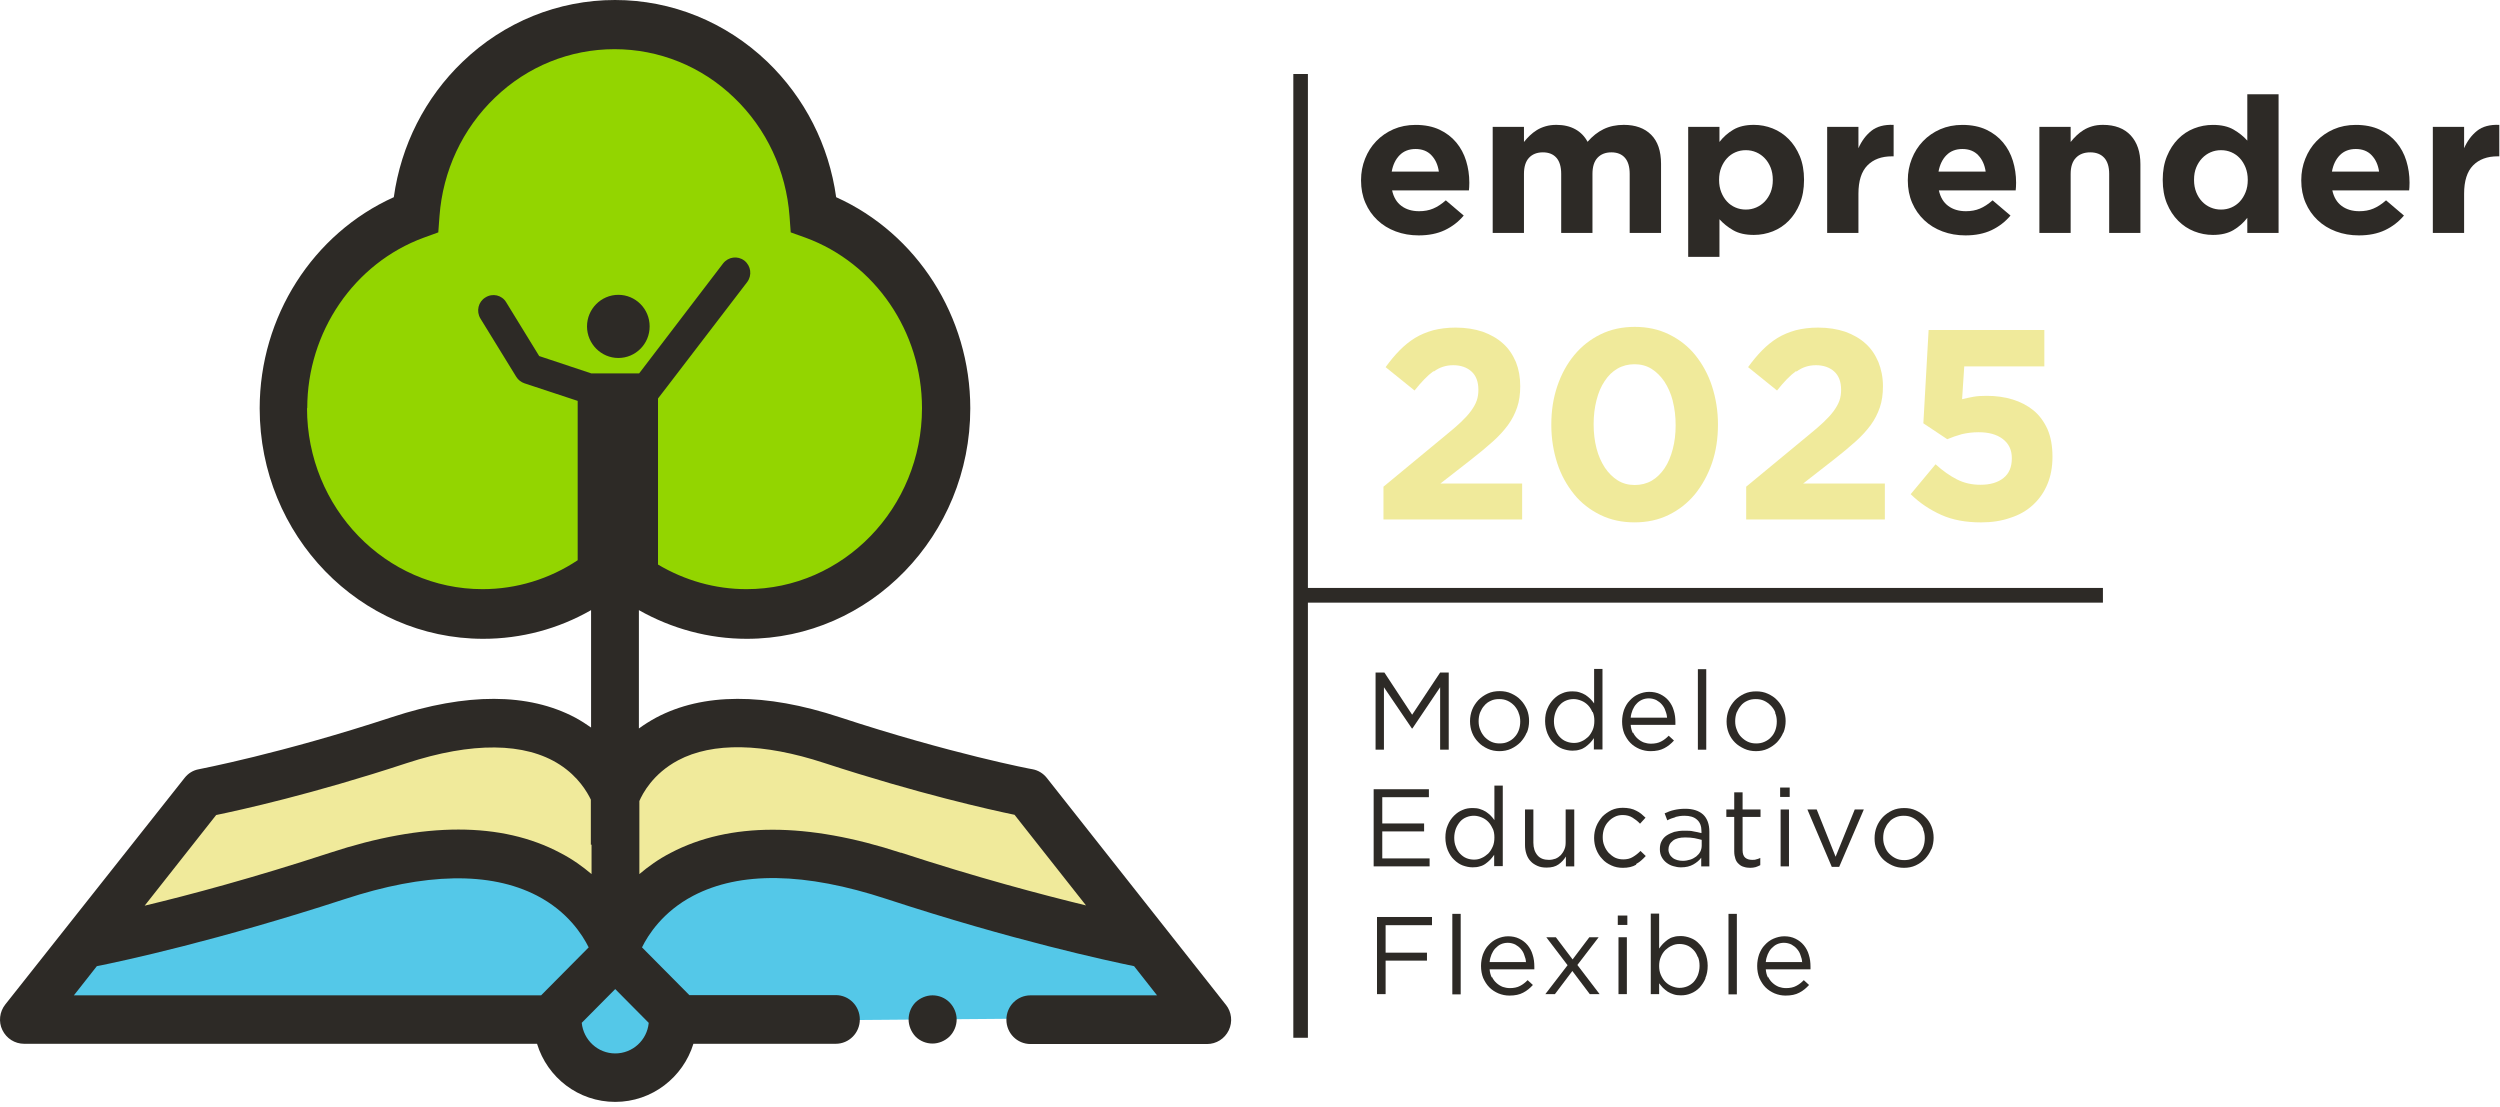
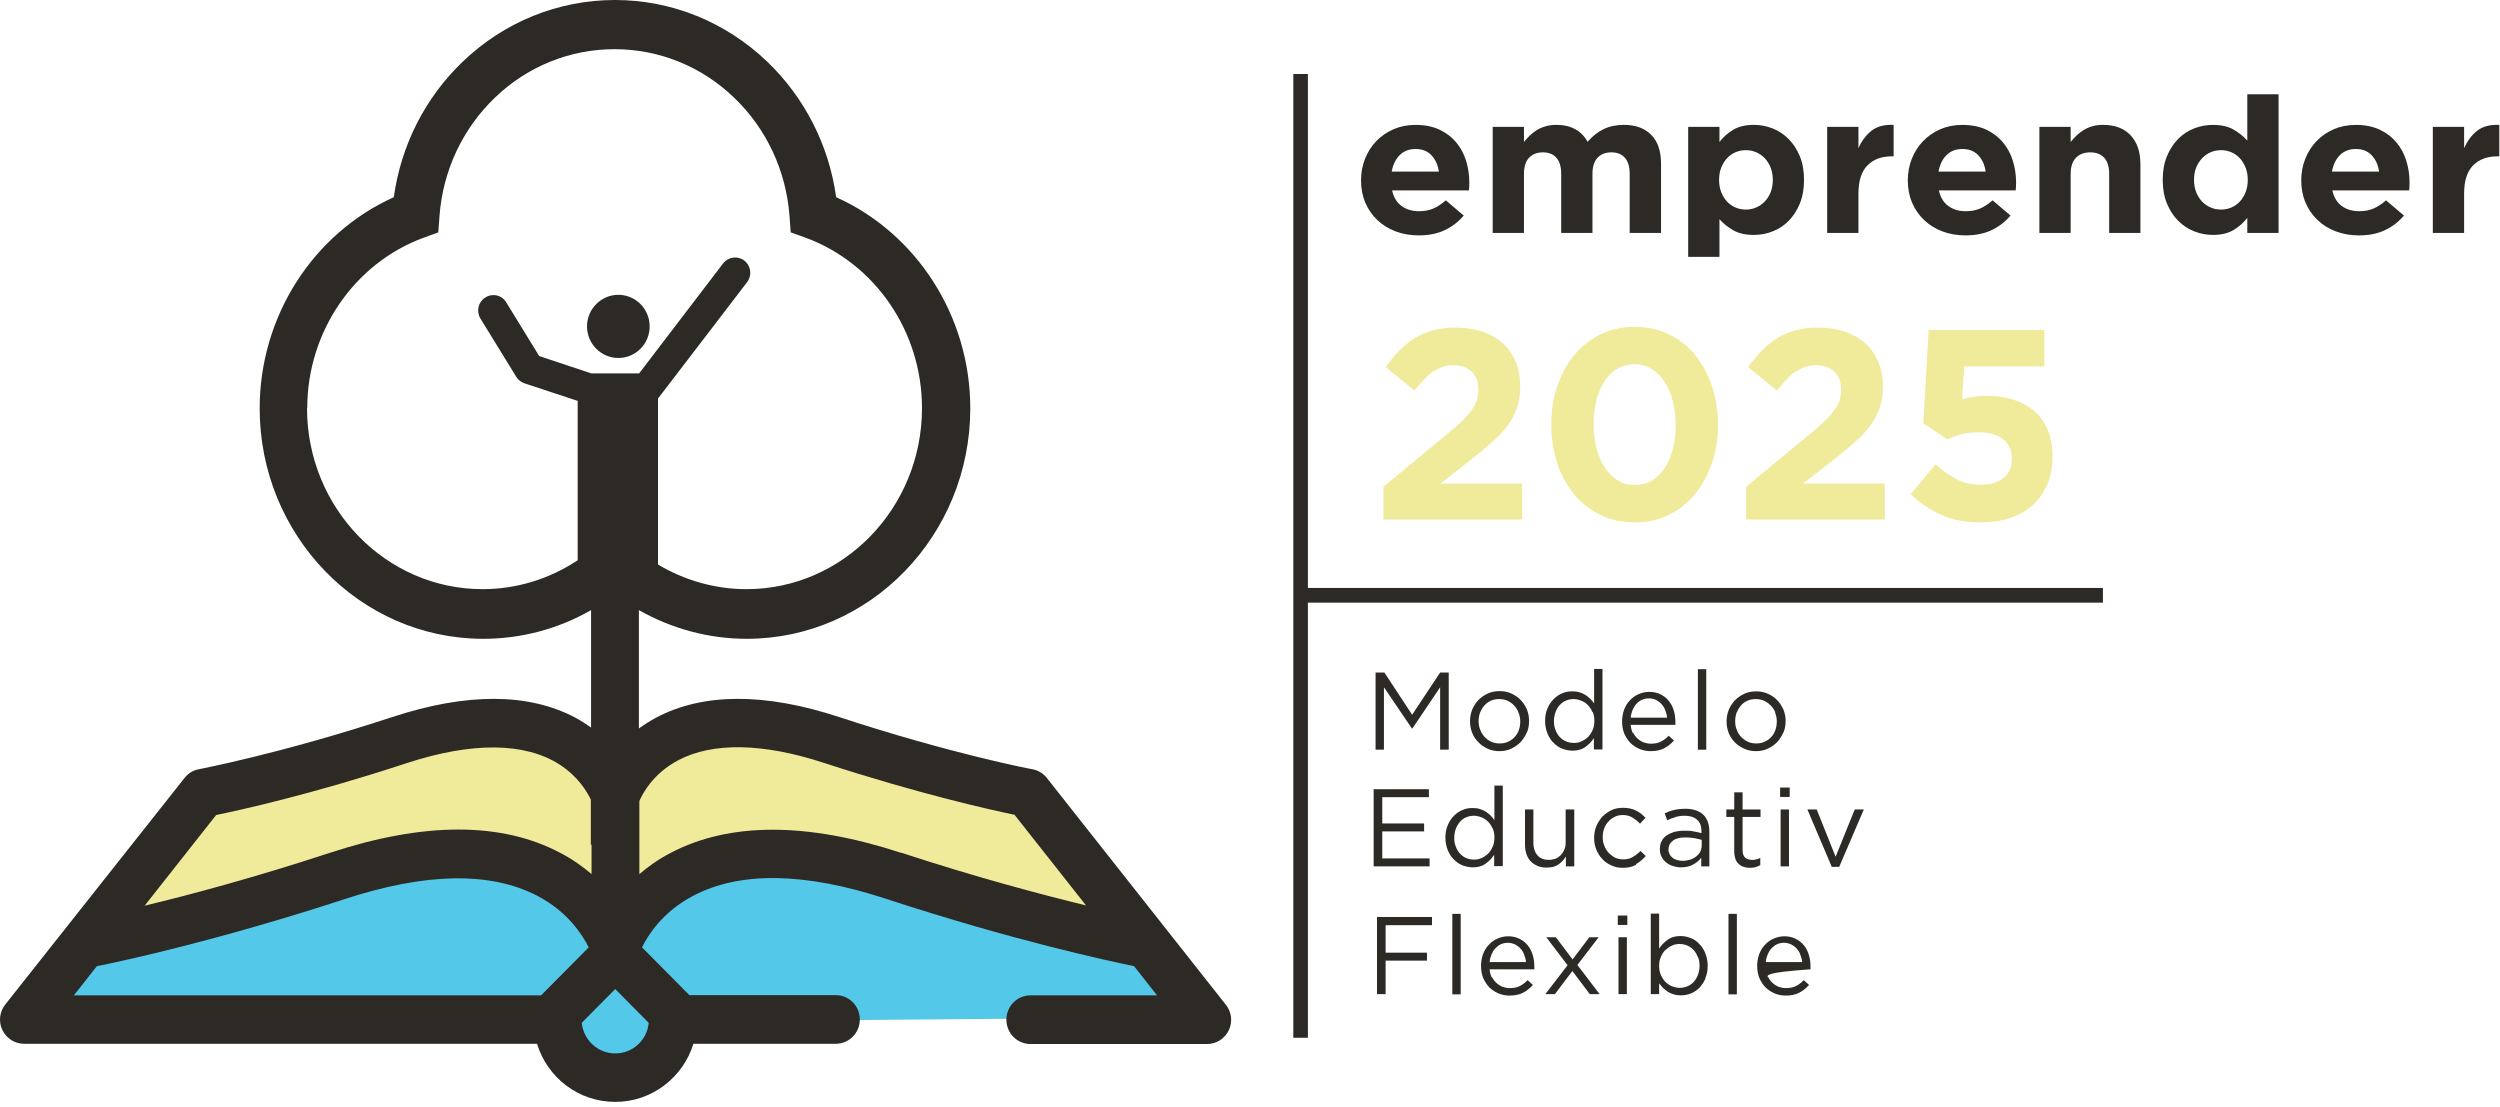
<svg xmlns="http://www.w3.org/2000/svg" width="271" height="120" viewBox="0 0 271 120" fill="none">
  <path d="M155.384 40.241C154.762 40.685 154.088 41.391 153.337 42.331L150.2 39.797C150.693 39.117 151.211 38.49 151.73 37.968C152.248 37.445 152.792 37.001 153.388 36.635C153.985 36.269 154.633 36.008 155.358 35.799C156.084 35.616 156.887 35.511 157.795 35.511C158.883 35.511 159.842 35.668 160.723 35.956C161.579 36.269 162.33 36.687 162.927 37.236C163.549 37.785 163.989 38.464 164.326 39.248C164.637 40.032 164.793 40.894 164.793 41.861C164.793 42.723 164.689 43.481 164.456 44.161C164.222 44.84 163.911 45.467 163.471 46.068C163.03 46.669 162.486 47.27 161.812 47.871C161.138 48.472 160.361 49.126 159.453 49.831L156.136 52.418H165V56.312H149.967V52.758L156.732 47.166C157.38 46.643 157.924 46.173 158.365 45.755C158.805 45.337 159.168 44.944 159.453 44.553C159.739 44.161 159.946 43.795 160.075 43.429C160.205 43.063 160.257 42.671 160.257 42.253C160.257 41.365 159.998 40.711 159.505 40.267C159.013 39.823 158.339 39.588 157.535 39.588C156.732 39.588 156.032 39.823 155.436 40.267" fill="#F0EA9B" />
  <path d="M185.58 50.197C185.139 51.477 184.517 52.601 183.739 53.568C182.936 54.535 182.003 55.267 180.888 55.815C179.774 56.364 178.53 56.625 177.182 56.625C175.834 56.625 174.59 56.364 173.475 55.815C172.361 55.267 171.402 54.535 170.624 53.568C169.847 52.601 169.225 51.504 168.81 50.223C168.395 48.943 168.162 47.558 168.162 46.042C168.162 44.527 168.369 43.168 168.81 41.861C169.251 40.555 169.873 39.431 170.65 38.49C171.454 37.524 172.387 36.792 173.501 36.243C174.616 35.694 175.86 35.433 177.208 35.433C178.556 35.433 179.8 35.694 180.914 36.243C182.029 36.792 182.988 37.524 183.765 38.49C184.543 39.457 185.165 40.581 185.58 41.861C185.994 43.142 186.228 44.527 186.228 46.016C186.228 47.506 186.02 48.917 185.58 50.197ZM181.329 43.455C181.122 42.645 180.811 41.966 180.422 41.365C180.033 40.79 179.566 40.32 179.022 39.98C178.478 39.64 177.856 39.483 177.182 39.483C176.508 39.483 175.886 39.64 175.342 39.954C174.797 40.267 174.331 40.712 173.942 41.313C173.553 41.888 173.268 42.567 173.061 43.377C172.853 44.187 172.75 45.049 172.75 45.99C172.75 46.931 172.853 47.793 173.061 48.603C173.268 49.413 173.579 50.093 173.968 50.694C174.357 51.269 174.823 51.739 175.368 52.079C175.912 52.418 176.534 52.575 177.208 52.575C177.882 52.575 178.504 52.418 179.048 52.105C179.592 51.791 180.059 51.321 180.448 50.746C180.836 50.171 181.122 49.465 181.329 48.681C181.536 47.898 181.64 47.035 181.64 46.095C181.64 45.154 181.536 44.291 181.329 43.481" fill="#F0EA9B" />
  <path d="M194.677 40.241C194.055 40.685 193.381 41.391 192.63 42.331L189.493 39.797C189.986 39.117 190.504 38.49 191.023 37.968C191.541 37.445 192.085 37.001 192.681 36.635C193.277 36.269 193.925 36.008 194.651 35.799C195.377 35.616 196.18 35.511 197.088 35.511C198.176 35.511 199.135 35.668 200.016 35.956C200.872 36.269 201.623 36.687 202.219 37.236C202.842 37.785 203.282 38.464 203.619 39.248C203.93 40.032 204.112 40.894 204.112 41.861C204.112 42.723 204.008 43.481 203.775 44.161C203.541 44.84 203.23 45.467 202.79 46.068C202.349 46.669 201.805 47.27 201.131 47.871C200.457 48.472 199.679 49.126 198.772 49.831L195.455 52.418H204.319V56.312H189.286V52.758L196.051 47.166C196.699 46.643 197.243 46.173 197.684 45.755C198.124 45.337 198.487 44.944 198.772 44.553C199.057 44.161 199.265 43.795 199.394 43.429C199.524 43.063 199.576 42.671 199.576 42.253C199.576 41.365 199.317 40.711 198.824 40.267C198.332 39.823 197.658 39.588 196.854 39.588C196.051 39.588 195.351 39.823 194.755 40.267" fill="#F0EA9B" />
  <path d="M209.088 35.774H221.607V39.72H212.924L212.691 43.273C213.105 43.169 213.494 43.091 213.909 43.012C214.324 42.934 214.79 42.908 215.36 42.908C216.371 42.908 217.304 43.038 218.16 43.3C219.015 43.561 219.767 43.953 220.414 44.475C221.062 44.998 221.555 45.678 221.944 46.514C222.307 47.35 222.488 48.343 222.488 49.519C222.488 50.616 222.307 51.609 221.944 52.472C221.581 53.36 221.062 54.092 220.389 54.719C219.715 55.346 218.911 55.816 217.926 56.13C216.967 56.47 215.905 56.627 214.738 56.627C213.105 56.627 211.654 56.365 210.436 55.816C209.218 55.268 208.103 54.536 207.118 53.569L209.814 50.329C210.591 51.034 211.369 51.583 212.146 51.975C212.924 52.367 213.753 52.55 214.686 52.55C215.723 52.55 216.553 52.315 217.175 51.818C217.797 51.322 218.082 50.616 218.082 49.676C218.082 48.735 217.745 48.082 217.097 47.585C216.449 47.089 215.568 46.853 214.479 46.853C213.831 46.853 213.235 46.932 212.665 47.062C212.095 47.219 211.576 47.402 211.084 47.611L208.492 45.887L209.062 35.774H209.088Z" fill="#F0EA9B" />
  <path d="M153.103 78.968H153.051L150.019 74.499V81.267H149.112V72.905H150.071L153.077 77.478L156.11 72.905H157.043V81.267H156.11V74.499L153.103 78.968Z" fill="#2D2A26" />
  <path d="M165.492 79.412C165.337 79.805 165.104 80.144 164.819 80.458C164.533 80.745 164.197 80.98 163.808 81.163C163.419 81.346 162.978 81.425 162.538 81.425C162.097 81.425 161.656 81.346 161.268 81.163C160.879 80.98 160.542 80.771 160.257 80.458C159.972 80.17 159.738 79.831 159.583 79.439C159.427 79.047 159.35 78.629 159.35 78.184C159.35 77.74 159.427 77.322 159.583 76.93C159.738 76.538 159.972 76.198 160.257 75.885C160.542 75.597 160.879 75.362 161.268 75.179C161.656 74.996 162.097 74.918 162.564 74.918C163.03 74.918 163.445 74.996 163.834 75.179C164.222 75.362 164.559 75.571 164.845 75.885C165.13 76.172 165.337 76.512 165.518 76.904C165.674 77.296 165.752 77.714 165.752 78.158C165.752 78.602 165.674 79.02 165.518 79.412M164.611 77.244C164.508 76.956 164.326 76.695 164.145 76.486C163.937 76.277 163.704 76.094 163.419 75.963C163.134 75.833 162.849 75.78 162.512 75.78C162.175 75.78 161.864 75.833 161.605 75.963C161.32 76.094 161.086 76.251 160.905 76.486C160.698 76.695 160.568 76.956 160.438 77.244C160.335 77.531 160.283 77.845 160.283 78.184C160.283 78.524 160.335 78.838 160.464 79.125C160.568 79.412 160.749 79.674 160.931 79.883C161.138 80.092 161.371 80.275 161.656 80.406C161.942 80.536 162.227 80.588 162.564 80.588C162.901 80.588 163.212 80.536 163.471 80.406C163.756 80.275 163.989 80.118 164.171 79.909C164.378 79.7 164.533 79.439 164.637 79.151C164.741 78.864 164.793 78.55 164.793 78.21C164.793 77.871 164.741 77.557 164.611 77.27" fill="#2D2A26" />
  <path d="M172.776 81.267V80.013C172.646 80.196 172.517 80.379 172.361 80.535C172.206 80.692 172.024 80.849 171.843 80.98C171.661 81.11 171.454 81.215 171.221 81.267C170.987 81.346 170.728 81.372 170.443 81.372C170.08 81.372 169.717 81.293 169.354 81.162C169.017 81.032 168.706 80.823 168.421 80.535C168.136 80.274 167.929 79.934 167.747 79.516C167.592 79.124 167.488 78.654 167.488 78.157C167.488 77.661 167.566 77.191 167.747 76.799C167.903 76.407 168.136 76.067 168.421 75.78C168.706 75.492 169.017 75.283 169.354 75.152C169.691 74.996 170.054 74.943 170.443 74.943C170.728 74.943 170.987 74.969 171.221 75.048C171.454 75.126 171.661 75.205 171.869 75.335C172.05 75.466 172.231 75.597 172.387 75.753C172.542 75.91 172.672 76.067 172.802 76.25V72.513H173.709V81.241H172.802L172.776 81.267ZM172.62 77.191C172.491 76.903 172.335 76.642 172.128 76.433C171.92 76.224 171.687 76.067 171.428 75.963C171.169 75.858 170.884 75.78 170.599 75.78C170.288 75.78 170.028 75.832 169.769 75.936C169.51 76.041 169.277 76.198 169.095 76.407C168.888 76.616 168.758 76.851 168.629 77.165C168.525 77.452 168.447 77.792 168.447 78.157C168.447 78.523 168.499 78.863 168.629 79.15C168.732 79.438 168.888 79.699 169.095 79.908C169.303 80.117 169.51 80.274 169.795 80.379C170.054 80.483 170.339 80.535 170.624 80.535C170.91 80.535 171.195 80.483 171.454 80.353C171.713 80.248 171.946 80.065 172.154 79.882C172.361 79.673 172.517 79.412 172.646 79.124C172.776 78.837 172.828 78.497 172.828 78.131C172.828 77.766 172.776 77.452 172.646 77.165" fill="#2D2A26" />
  <path d="M184.958 72.54H184.05V81.267H184.958V72.54Z" fill="#2D2A26" />
  <path d="M193.303 79.413C193.148 79.805 192.915 80.144 192.63 80.458C192.344 80.745 192.007 80.981 191.619 81.163C191.23 81.346 190.789 81.425 190.349 81.425C189.908 81.425 189.467 81.346 189.079 81.163C188.69 80.981 188.353 80.772 188.068 80.484C187.783 80.197 187.549 79.857 187.394 79.465C187.238 79.073 187.161 78.655 187.161 78.211C187.161 77.766 187.238 77.348 187.394 76.956C187.549 76.564 187.783 76.225 188.068 75.911C188.353 75.624 188.69 75.389 189.079 75.206C189.467 75.023 189.908 74.944 190.375 74.944C190.841 74.944 191.256 75.023 191.645 75.206C192.033 75.389 192.37 75.598 192.655 75.911C192.941 76.199 193.148 76.538 193.329 76.93C193.485 77.322 193.563 77.74 193.563 78.158C193.563 78.576 193.485 79.021 193.329 79.413M192.448 77.244C192.344 76.956 192.163 76.695 191.956 76.486C191.748 76.277 191.515 76.094 191.23 75.963C190.945 75.833 190.66 75.781 190.323 75.781C189.986 75.781 189.701 75.833 189.416 75.963C189.13 76.094 188.897 76.251 188.716 76.486C188.534 76.695 188.379 76.956 188.249 77.244C188.146 77.531 188.094 77.845 188.094 78.185C188.094 78.524 188.146 78.838 188.275 79.125C188.379 79.413 188.534 79.674 188.742 79.883C188.949 80.092 189.182 80.275 189.467 80.406C189.753 80.536 190.038 80.589 190.375 80.589C190.712 80.589 190.997 80.536 191.282 80.406C191.567 80.275 191.8 80.118 191.982 79.909C192.189 79.7 192.344 79.439 192.448 79.151C192.552 78.864 192.604 78.55 192.604 78.211C192.604 77.871 192.552 77.557 192.422 77.27" fill="#2D2A26" />
  <path d="M154.892 86.415H149.838V89.263H154.373V90.125H149.838V93.052H154.969V93.914H148.904V85.552H154.892V86.415Z" fill="#2D2A26" />
  <path d="M161.968 93.915V92.66C161.838 92.843 161.708 93.026 161.553 93.183C161.397 93.34 161.216 93.496 161.034 93.627C160.853 93.758 160.646 93.862 160.412 93.915C160.179 93.993 159.92 94.019 159.635 94.019C159.272 94.019 158.909 93.941 158.546 93.81C158.209 93.679 157.898 93.47 157.613 93.183C157.328 92.921 157.121 92.582 156.939 92.164C156.784 91.772 156.68 91.301 156.68 90.805C156.68 90.308 156.758 89.838 156.939 89.446C157.095 89.054 157.328 88.715 157.613 88.427C157.898 88.14 158.209 87.93 158.546 87.8C158.883 87.643 159.246 87.591 159.635 87.591C159.92 87.591 160.179 87.617 160.412 87.695C160.646 87.774 160.853 87.852 161.06 87.983C161.242 88.114 161.423 88.244 161.579 88.401C161.734 88.558 161.864 88.715 161.993 88.897V85.161H162.901V93.888H161.993L161.968 93.915ZM161.812 89.838C161.682 89.551 161.527 89.289 161.32 89.08C161.112 88.871 160.879 88.715 160.62 88.61C160.361 88.505 160.075 88.427 159.79 88.427C159.479 88.427 159.22 88.479 158.961 88.584C158.702 88.688 158.469 88.845 158.287 89.054C158.106 89.263 157.95 89.498 157.821 89.812C157.717 90.099 157.639 90.439 157.639 90.805C157.639 91.171 157.691 91.51 157.821 91.798C157.924 92.085 158.08 92.347 158.287 92.556C158.494 92.765 158.702 92.922 158.961 93.026C159.22 93.131 159.505 93.183 159.79 93.183C160.075 93.183 160.361 93.131 160.62 93C160.879 92.895 161.112 92.713 161.32 92.53C161.527 92.32 161.682 92.059 161.812 91.772C161.942 91.484 161.993 91.145 161.993 90.779C161.993 90.413 161.942 90.099 161.812 89.812" fill="#2D2A26" />
  <path d="M169.743 87.749H170.65V93.915H169.743V92.844C169.536 93.184 169.277 93.471 168.94 93.706C168.603 93.942 168.188 94.046 167.644 94.046C167.281 94.046 166.944 93.994 166.659 93.863C166.374 93.733 166.115 93.576 165.933 93.367C165.726 93.158 165.57 92.896 165.467 92.583C165.363 92.269 165.311 91.956 165.311 91.59V87.749H166.218V91.355C166.218 91.93 166.374 92.374 166.659 92.713C166.944 93.053 167.359 93.21 167.903 93.21C168.162 93.21 168.395 93.158 168.629 93.079C168.862 92.975 169.043 92.844 169.199 92.687C169.354 92.504 169.484 92.322 169.588 92.06C169.691 91.825 169.717 91.564 169.717 91.276V87.749H169.743Z" fill="#2D2A26" />
  <path d="M177.363 93.732C176.975 93.968 176.482 94.072 175.912 94.072C175.471 94.072 175.057 93.994 174.668 93.811C174.279 93.628 173.942 93.419 173.683 93.105C173.398 92.818 173.19 92.478 173.035 92.086C172.879 91.694 172.802 91.276 172.802 90.832C172.802 90.388 172.879 89.969 173.035 89.578C173.19 89.186 173.424 88.846 173.683 88.532C173.968 88.245 174.305 88.01 174.668 87.827C175.057 87.644 175.471 87.565 175.912 87.565C176.197 87.565 176.456 87.592 176.715 87.644C176.949 87.696 177.182 87.775 177.363 87.879C177.571 87.984 177.752 88.088 177.908 88.219C178.063 88.349 178.219 88.506 178.374 88.637L177.778 89.29C177.545 89.029 177.26 88.82 176.975 88.637C176.689 88.454 176.327 88.349 175.912 88.349C175.601 88.349 175.316 88.402 175.057 88.532C174.797 88.663 174.564 88.82 174.357 89.055C174.149 89.264 173.994 89.525 173.89 89.813C173.787 90.1 173.735 90.414 173.735 90.753C173.735 91.093 173.787 91.407 173.916 91.694C174.02 91.982 174.201 92.243 174.383 92.452C174.59 92.661 174.823 92.844 175.082 92.975C175.368 93.105 175.653 93.157 175.964 93.157C176.352 93.157 176.715 93.079 177 92.896C177.311 92.713 177.571 92.504 177.83 92.243L178.4 92.792C178.089 93.131 177.752 93.445 177.363 93.654" fill="#2D2A26" />
  <path d="M181.614 88.585C181.329 88.663 181.018 88.767 180.733 88.924L180.448 88.166C180.785 88.01 181.121 87.879 181.484 87.801C181.821 87.722 182.236 87.67 182.677 87.67C183.506 87.67 184.154 87.879 184.621 88.297C185.061 88.715 185.294 89.342 185.294 90.152V93.915H184.413V92.975C184.206 93.262 183.921 93.497 183.558 93.706C183.195 93.915 182.754 94.02 182.21 94.02C181.925 94.02 181.64 93.968 181.381 93.889C181.096 93.811 180.862 93.68 180.655 93.523C180.448 93.367 180.266 93.157 180.137 92.922C180.007 92.687 179.929 92.4 179.929 92.06C179.929 91.72 179.981 91.433 180.111 91.198C180.24 90.936 180.422 90.727 180.655 90.57C180.888 90.414 181.173 90.283 181.484 90.178C181.795 90.1 182.158 90.048 182.547 90.048C182.936 90.048 183.299 90.048 183.584 90.126C183.869 90.178 184.154 90.231 184.439 90.309V90.1C184.439 89.551 184.284 89.133 183.947 88.846C183.636 88.558 183.169 88.428 182.599 88.428C182.236 88.428 181.899 88.48 181.614 88.558M181.329 91.145C181.018 91.38 180.862 91.694 180.862 92.086C180.862 92.295 180.914 92.452 180.992 92.609C181.07 92.766 181.199 92.896 181.329 93.001C181.458 93.105 181.64 93.184 181.821 93.236C182.003 93.288 182.21 93.314 182.417 93.314C182.703 93.314 182.962 93.262 183.221 93.184C183.48 93.105 183.687 92.975 183.869 92.844C184.05 92.687 184.206 92.53 184.31 92.321C184.413 92.112 184.465 91.903 184.465 91.642V91.041C184.232 90.989 183.973 90.91 183.687 90.858C183.402 90.806 183.065 90.779 182.677 90.779C182.106 90.779 181.666 90.884 181.355 91.119" fill="#2D2A26" />
  <path d="M188.897 92.163C188.897 92.555 189.001 92.817 189.182 92.974C189.364 93.13 189.623 93.209 189.934 93.209C190.089 93.209 190.245 93.209 190.375 93.156C190.504 93.13 190.66 93.078 190.815 93V93.784C190.66 93.862 190.478 93.94 190.323 93.993C190.141 94.045 189.934 94.071 189.727 94.071C189.493 94.071 189.26 94.045 189.027 93.967C188.819 93.914 188.638 93.81 188.482 93.653C188.327 93.522 188.197 93.339 188.12 93.104C188.042 92.869 187.99 92.608 187.99 92.294V88.558H187.135V87.747H187.99V85.892H188.897V87.747H190.841V88.558H188.897V92.163Z" fill="#2D2A26" />
  <path d="M192.966 85.37H194.003V86.389H192.966V85.37ZM193.018 87.748H193.925V93.915H193.018V87.748Z" fill="#2D2A26" />
  <path d="M201.053 87.749H202.038L199.368 93.968H198.565L195.921 87.749H196.932L198.98 92.87L201.053 87.749Z" fill="#2D2A26" />
-   <path d="M209.347 92.06C209.192 92.452 208.958 92.792 208.673 93.105C208.388 93.393 208.051 93.628 207.662 93.811C207.274 93.994 206.833 94.072 206.392 94.072C205.952 94.072 205.511 93.994 205.122 93.811C204.734 93.628 204.397 93.419 204.112 93.132C203.826 92.844 203.619 92.504 203.438 92.112C203.256 91.721 203.204 91.302 203.204 90.858C203.204 90.414 203.282 89.996 203.438 89.604C203.593 89.212 203.826 88.872 204.112 88.559C204.397 88.271 204.734 88.036 205.122 87.853C205.511 87.67 205.952 87.592 206.418 87.592C206.885 87.592 207.3 87.67 207.688 87.853C208.077 88.036 208.414 88.245 208.699 88.559C208.984 88.846 209.218 89.186 209.373 89.578C209.529 89.97 209.606 90.388 209.606 90.806C209.606 91.224 209.529 91.668 209.373 92.06M208.492 89.891C208.388 89.604 208.207 89.343 207.999 89.133C207.792 88.924 207.559 88.742 207.274 88.611C206.989 88.48 206.703 88.428 206.367 88.428C206.03 88.428 205.744 88.48 205.459 88.611C205.174 88.742 204.941 88.898 204.76 89.133C204.552 89.343 204.423 89.604 204.293 89.891C204.189 90.179 204.138 90.492 204.138 90.832C204.138 91.172 204.189 91.485 204.319 91.773C204.423 92.06 204.578 92.322 204.785 92.531C204.993 92.74 205.226 92.922 205.511 93.053C205.796 93.184 206.081 93.236 206.418 93.236C206.755 93.236 207.04 93.184 207.326 93.053C207.611 92.922 207.844 92.766 208.025 92.557C208.233 92.348 208.388 92.086 208.492 91.799C208.596 91.511 208.647 91.198 208.647 90.858C208.647 90.519 208.596 90.205 208.466 89.918" fill="#2D2A26" />
  <path d="M155.229 100.29H150.2V103.269H154.684V104.132H150.2V107.764H149.267V99.402H155.229V100.29Z" fill="#2D2A26" />
  <path d="M158.339 99.062H157.432V107.79H158.339V99.062Z" fill="#2D2A26" />
  <path d="M161.734 105.909C161.864 106.171 162.019 106.38 162.227 106.563C162.434 106.746 162.641 106.876 162.901 106.981C163.134 107.059 163.393 107.111 163.678 107.111C164.093 107.111 164.482 107.033 164.767 106.876C165.078 106.719 165.337 106.51 165.596 106.249L166.166 106.772C165.855 107.111 165.518 107.399 165.104 107.608C164.715 107.817 164.223 107.921 163.626 107.921C163.212 107.921 162.823 107.843 162.434 107.686C162.071 107.529 161.734 107.32 161.449 107.033C161.164 106.746 160.957 106.406 160.775 106.014C160.62 105.622 160.542 105.178 160.542 104.707C160.542 104.263 160.62 103.845 160.749 103.453C160.905 103.061 161.086 102.721 161.371 102.434C161.631 102.146 161.942 101.911 162.305 101.754C162.667 101.598 163.056 101.493 163.471 101.493C163.911 101.493 164.326 101.572 164.689 101.754C165.052 101.937 165.337 102.146 165.596 102.46C165.829 102.747 166.037 103.113 166.141 103.505C166.27 103.897 166.322 104.341 166.322 104.786V104.916C166.322 104.916 166.322 105.021 166.322 105.073H161.475C161.501 105.413 161.579 105.7 161.708 105.962M165.415 104.341C165.415 104.054 165.337 103.793 165.233 103.531C165.156 103.27 165.026 103.061 164.845 102.852C164.689 102.669 164.482 102.512 164.248 102.382C164.015 102.277 163.756 102.199 163.445 102.199C163.186 102.199 162.927 102.251 162.693 102.355C162.46 102.46 162.279 102.617 162.097 102.8C161.916 102.983 161.786 103.218 161.682 103.453C161.579 103.714 161.501 103.976 161.475 104.289H165.389L165.415 104.341Z" fill="#2D2A26" />
  <path d="M173.398 107.765H172.335L170.443 105.256L168.551 107.765H167.514L169.925 104.629L167.618 101.598H168.655L170.469 104.002L172.283 101.598H173.294L170.987 104.603L173.398 107.765Z" fill="#2D2A26" />
  <path d="M175.368 99.245H176.404V100.264H175.368V99.245ZM175.445 101.597H176.352V107.764H175.445V101.597Z" fill="#2D2A26" />
  <path d="M184.88 106.039C184.724 106.431 184.491 106.771 184.232 107.058C183.947 107.346 183.636 107.555 183.299 107.685C182.936 107.842 182.573 107.895 182.21 107.895C181.925 107.895 181.666 107.868 181.433 107.79C181.199 107.712 180.992 107.633 180.785 107.503C180.603 107.372 180.422 107.241 180.266 107.084C180.111 106.928 179.981 106.745 179.851 106.588V107.764H178.944V99.036H179.851V102.825C179.981 102.642 180.111 102.459 180.266 102.303C180.422 102.146 180.603 101.989 180.785 101.858C180.966 101.728 181.173 101.623 181.407 101.571C181.64 101.492 181.899 101.466 182.184 101.466C182.547 101.466 182.91 101.545 183.247 101.675C183.61 101.806 183.921 102.015 184.18 102.303C184.465 102.564 184.672 102.904 184.854 103.322C185.009 103.714 185.113 104.184 185.113 104.68C185.113 105.177 185.035 105.647 184.854 106.039M184.024 103.714C183.921 103.426 183.765 103.165 183.558 102.956C183.351 102.747 183.143 102.59 182.884 102.485C182.625 102.381 182.34 102.329 182.055 102.329C181.769 102.329 181.484 102.381 181.225 102.512C180.966 102.616 180.733 102.799 180.525 102.982C180.318 103.191 180.163 103.426 180.033 103.74C179.903 104.027 179.851 104.367 179.851 104.707C179.851 105.046 179.903 105.386 180.033 105.673C180.163 105.961 180.318 106.222 180.525 106.431C180.733 106.64 180.966 106.797 181.225 106.902C181.484 107.006 181.769 107.084 182.055 107.084C182.34 107.084 182.625 107.032 182.884 106.928C183.143 106.823 183.376 106.666 183.584 106.457C183.765 106.248 183.921 106.013 184.05 105.7C184.154 105.412 184.232 105.072 184.232 104.707C184.232 104.341 184.18 104.001 184.05 103.714" fill="#2D2A26" />
  <path d="M188.275 99.062H187.368V107.79H188.275V99.062Z" fill="#2D2A26" />
-   <path d="M191.671 105.909C191.8 106.171 191.956 106.38 192.163 106.563C192.37 106.746 192.578 106.876 192.837 106.981C193.07 107.059 193.329 107.111 193.614 107.111C194.029 107.111 194.418 107.033 194.703 106.876C195.014 106.719 195.273 106.51 195.532 106.249L196.103 106.772C195.792 107.111 195.455 107.399 195.04 107.608C194.651 107.817 194.159 107.921 193.563 107.921C193.148 107.921 192.759 107.843 192.37 107.686C192.008 107.529 191.671 107.32 191.385 107.033C191.1 106.746 190.893 106.406 190.712 106.014C190.556 105.622 190.478 105.178 190.478 104.707C190.478 104.263 190.556 103.845 190.686 103.453C190.841 103.061 191.023 102.721 191.308 102.434C191.567 102.146 191.878 101.911 192.241 101.754C192.604 101.598 192.992 101.493 193.407 101.493C193.848 101.493 194.262 101.572 194.625 101.754C194.988 101.937 195.273 102.146 195.532 102.46C195.766 102.747 195.973 103.113 196.077 103.505C196.206 103.897 196.258 104.341 196.258 104.786V104.916C196.258 104.916 196.258 105.021 196.258 105.073H191.411C191.437 105.413 191.515 105.7 191.645 105.962M195.351 104.341C195.351 104.054 195.273 103.793 195.17 103.531C195.092 103.27 194.962 103.061 194.781 102.852C194.625 102.669 194.418 102.512 194.185 102.382C193.951 102.277 193.692 102.199 193.381 102.199C193.122 102.199 192.863 102.251 192.63 102.355C192.396 102.46 192.215 102.617 192.033 102.8C191.852 102.983 191.722 103.218 191.619 103.453C191.515 103.714 191.437 103.976 191.411 104.289H195.325L195.351 104.341Z" fill="#2D2A26" />
+   <path d="M191.671 105.909C191.8 106.171 191.956 106.38 192.163 106.563C192.37 106.746 192.578 106.876 192.837 106.981C193.07 107.059 193.329 107.111 193.614 107.111C194.029 107.111 194.418 107.033 194.703 106.876C195.014 106.719 195.273 106.51 195.532 106.249L196.103 106.772C195.792 107.111 195.455 107.399 195.04 107.608C194.651 107.817 194.159 107.921 193.563 107.921C193.148 107.921 192.759 107.843 192.37 107.686C192.008 107.529 191.671 107.32 191.385 107.033C191.1 106.746 190.893 106.406 190.712 106.014C190.556 105.622 190.478 105.178 190.478 104.707C190.478 104.263 190.556 103.845 190.686 103.453C190.841 103.061 191.023 102.721 191.308 102.434C191.567 102.146 191.878 101.911 192.241 101.754C192.604 101.598 192.992 101.493 193.407 101.493C193.848 101.493 194.262 101.572 194.625 101.754C194.988 101.937 195.273 102.146 195.532 102.46C195.766 102.747 195.973 103.113 196.077 103.505C196.206 103.897 196.258 104.341 196.258 104.786V104.916C196.258 104.916 196.258 105.021 196.258 105.073C191.437 105.413 191.515 105.7 191.645 105.962M195.351 104.341C195.351 104.054 195.273 103.793 195.17 103.531C195.092 103.27 194.962 103.061 194.781 102.852C194.625 102.669 194.418 102.512 194.185 102.382C193.951 102.277 193.692 102.199 193.381 102.199C193.122 102.199 192.863 102.251 192.63 102.355C192.396 102.46 192.215 102.617 192.033 102.8C191.852 102.983 191.722 103.218 191.619 103.453C191.515 103.714 191.437 103.976 191.411 104.289H195.325L195.351 104.341Z" fill="#2D2A26" />
  <path d="M227.957 63.733H140.636V65.327H227.957V63.733Z" fill="#2D2A26" />
  <path d="M141.777 8.022H140.196V112.494H141.777V8.022Z" fill="#2D2A26" />
  <path d="M74.829 110.717L67.234 101.545C67.234 101.545 73.403 92.556 83.097 92.556C92.79 92.556 125.552 103.426 125.552 103.426L128.766 110.272L74.803 110.717H74.829Z" fill="#54C8E8" />
  <path d="M58.137 110.717L65.731 101.545C65.731 101.545 59.562 92.556 49.869 92.556C40.175 92.556 7.414 103.426 7.414 103.426L4.2 110.272L58.163 110.717H58.137Z" fill="#54C8E8" />
  <path d="M66.638 103.426L73.118 111.788C73.118 111.788 71.589 117.145 66.716 117.145C61.843 117.145 60.158 110.717 60.158 110.717L66.638 103.426Z" fill="#54C8E8" />
  <path d="M66.638 101.545C66.638 101.545 71.926 92.504 84.107 92.504C96.289 92.504 124.981 103.426 124.981 103.426L110.959 85.422C110.959 85.422 84.522 77.922 79.572 77.922C74.621 77.922 66.638 83.697 66.897 85.631C67.182 87.565 66.638 101.519 66.638 101.519" fill="#F0EA9B" />
  <path d="M65.731 101.545C65.731 101.545 60.444 92.504 48.262 92.504C36.08 92.504 7.388 103.426 7.388 103.426L21.41 85.422C21.41 85.422 47.847 77.922 52.797 77.922C57.748 77.922 65.731 83.697 65.472 85.631C65.187 87.565 65.731 101.519 65.731 101.519" fill="#F0EA9B" />
-   <path d="M89.162 22.785C87.814 11.471 78.276 2.717 66.69 2.717C55.104 2.717 45.488 11.575 44.218 22.942C36.106 26.418 30.43 34.518 30.43 43.952C30.43 56.547 40.564 66.764 53.057 66.764C58.266 66.764 63.035 64.987 66.871 62.008C70.681 64.987 75.476 66.764 80.686 66.764C93.179 66.764 103.313 56.547 103.313 43.952C103.313 34.388 97.456 26.182 89.162 22.811" fill="#93D500" />
-   <path d="M101.084 107.895C100.41 107.895 99.737 108.182 99.244 108.653C98.752 109.149 98.492 109.829 98.492 110.508C98.492 111.188 98.778 111.867 99.244 112.363C99.737 112.86 100.41 113.121 101.084 113.121C101.758 113.121 102.432 112.834 102.925 112.363C103.417 111.867 103.702 111.188 103.702 110.508C103.702 109.829 103.417 109.149 102.925 108.653C102.432 108.156 101.758 107.895 101.084 107.895Z" fill="#2D2A26" />
  <path d="M132.861 108.888L113.473 84.325C113.085 83.828 112.514 83.489 111.918 83.384C111.841 83.384 103.08 81.712 91.002 77.74C82.915 75.074 76.202 75.1 71.122 77.792C70.448 78.158 69.826 78.55 69.256 78.968V66.138C72.807 68.15 76.824 69.247 80.945 69.247C94.319 69.247 105.179 58.037 105.179 44.266C105.179 34.31 99.4 25.321 90.639 21.375C89.861 15.757 87.244 10.609 83.174 6.69C78.664 2.378 72.807 0 66.664 0C60.521 0 54.638 2.378 50.154 6.69C46.084 10.583 43.467 15.757 42.689 21.375C33.929 25.321 28.149 34.31 28.149 44.266C28.149 58.037 39.009 69.247 52.383 69.247C56.504 69.247 60.521 68.176 64.072 66.138V78.863C63.554 78.498 62.984 78.132 62.361 77.792C57.281 75.1 50.594 75.074 42.482 77.74C30.404 81.712 21.643 83.358 21.565 83.384C20.943 83.489 20.399 83.828 20.01 84.325L0.571 108.888C-0.051 109.672 -0.181 110.769 0.26 111.658C0.701 112.572 1.608 113.147 2.619 113.147H58.215C59.329 116.806 62.698 119.445 66.69 119.445C70.681 119.445 74.051 116.779 75.165 113.147H90.587C92.038 113.147 93.205 111.971 93.205 110.508C93.205 109.045 92.038 107.869 90.587 107.869H74.725L69.593 102.695C70.241 101.362 71.848 98.827 75.139 97.103C80.22 94.437 87.244 94.542 96.082 97.442C109.793 101.937 120.031 104.132 122.934 104.733L125.422 107.895H111.711C110.259 107.895 109.093 109.071 109.093 110.534C109.093 111.997 110.259 113.173 111.711 113.173H130.839C131.85 113.173 132.757 112.598 133.198 111.684C133.638 110.769 133.509 109.698 132.887 108.914M33.306 44.24C33.306 35.982 38.387 28.535 45.929 25.765L47.51 25.19L47.64 23.439C48.002 18.527 50.128 13.954 53.653 10.583C57.178 7.186 61.791 5.331 66.612 5.331C71.433 5.331 76.047 7.186 79.572 10.583C83.097 13.954 85.222 18.527 85.585 23.439L85.714 25.19L87.321 25.765C94.864 28.535 99.944 35.956 99.944 44.24C99.944 55.058 91.416 63.864 80.919 63.864C77.524 63.864 74.232 62.923 71.329 61.199V43.194C71.329 43.194 70.681 44.057 80.997 30.573C81.541 29.842 81.412 28.823 80.686 28.248C79.96 27.699 78.95 27.829 78.379 28.561C77.939 29.136 69.722 39.902 69.282 40.477H64.098L58.448 38.596L54.871 32.768C54.404 31.984 53.394 31.749 52.616 32.246C51.839 32.716 51.605 33.735 52.072 34.519L55.96 40.843C56.167 41.182 56.478 41.418 56.841 41.548L62.621 43.456V60.728C59.562 62.767 55.986 63.864 52.305 63.864C41.808 63.864 33.281 55.058 33.281 44.24M23.431 88.349C26.075 87.8 33.825 86.102 44.063 82.731C51.165 80.405 56.919 80.457 60.677 82.888C62.698 84.194 63.657 85.867 64.046 86.677V91.563H64.124V94.751C63.165 93.941 62.05 93.131 60.729 92.451C54.379 89.081 45.981 89.081 35.743 92.451C27.527 95.143 20.503 97.024 15.682 98.174L23.431 88.349ZM58.655 107.895H8.01L10.498 104.733C13.401 104.158 23.639 101.937 37.35 97.469C46.11 94.594 53.108 94.464 58.189 97.077C61.532 98.801 63.139 101.336 63.813 102.695L58.629 107.921L58.655 107.895ZM70.319 110.9C70.137 112.755 68.582 114.192 66.69 114.192C64.798 114.192 63.243 112.729 63.061 110.874L66.69 107.215L70.319 110.874V110.9ZM97.689 92.451C87.477 89.107 79.079 89.107 72.703 92.451C71.381 93.131 70.267 93.941 69.308 94.751V86.833C69.645 86.049 70.759 83.88 73.507 82.417C77.239 80.431 82.734 80.536 89.343 82.705C99.581 86.049 107.331 87.774 109.974 88.323L117.724 98.148C112.903 96.972 105.879 95.117 97.663 92.425" fill="#2D2A26" />
  <path d="M67.027 38.805C68.893 38.805 70.422 37.289 70.422 35.382C70.422 33.474 68.893 31.959 67.027 31.959C65.161 31.959 63.632 33.5 63.632 35.382C63.632 37.263 65.161 38.805 67.027 38.805Z" fill="#2D2A26" />
  <path d="M177.026 79.413C177.156 79.674 177.311 79.883 177.519 80.066C177.726 80.249 177.933 80.38 178.193 80.484C178.426 80.562 178.685 80.615 178.97 80.615C179.385 80.615 179.774 80.536 180.059 80.38C180.37 80.223 180.629 80.014 180.888 79.752L181.458 80.275C181.147 80.615 180.81 80.902 180.396 81.111C180.007 81.32 179.515 81.425 178.918 81.425C178.504 81.425 178.115 81.346 177.726 81.19C177.363 81.033 177.026 80.824 176.741 80.536C176.456 80.249 176.249 79.909 176.067 79.517C175.912 79.125 175.834 78.681 175.834 78.211C175.834 77.766 175.912 77.348 176.041 76.956C176.197 76.564 176.378 76.225 176.663 75.937C176.923 75.65 177.234 75.415 177.597 75.258C177.959 75.101 178.348 74.997 178.763 74.997C179.204 74.997 179.618 75.075 179.981 75.258C180.344 75.441 180.629 75.65 180.888 75.963C181.122 76.251 181.329 76.617 181.433 77.009C181.562 77.401 181.614 77.845 181.614 78.289V78.42C181.614 78.42 181.614 78.524 181.614 78.576H176.767C176.793 78.916 176.871 79.204 177 79.465M180.707 77.845C180.707 77.557 180.629 77.296 180.525 77.035C180.448 76.773 180.318 76.564 180.137 76.355C179.981 76.172 179.774 76.016 179.54 75.885C179.307 75.781 179.048 75.702 178.737 75.702C178.478 75.702 178.219 75.754 177.985 75.859C177.752 75.963 177.545 76.12 177.389 76.303C177.208 76.486 177.078 76.721 176.974 76.956C176.871 77.218 176.793 77.479 176.767 77.793H180.681L180.707 77.845Z" fill="#2D2A26" />
  <g clip-path="url(#clip0_2247_418)">
    <path d="M159.265 20.231C159.257 20.345 159.248 20.48 159.23 20.64H150.905C151.067 21.384 151.405 21.945 151.919 22.325C152.433 22.705 153.07 22.895 153.829 22.895C154.396 22.895 154.901 22.802 155.344 22.616C155.792 22.431 156.253 22.131 156.727 21.717L158.668 23.368C158.102 24.039 157.417 24.567 156.618 24.947C155.814 25.327 154.87 25.517 153.785 25.517C152.894 25.517 152.064 25.373 151.296 25.086C150.532 24.799 149.869 24.394 149.311 23.862C148.753 23.334 148.318 22.709 148.007 21.983C147.695 21.261 147.537 20.455 147.537 19.568V19.526C147.537 18.711 147.682 17.938 147.972 17.208C148.261 16.478 148.665 15.84 149.188 15.3C149.71 14.755 150.33 14.329 151.05 14.012C151.77 13.7 152.569 13.539 153.447 13.539C154.444 13.539 155.309 13.712 156.038 14.054C156.767 14.396 157.373 14.861 157.856 15.439C158.339 16.017 158.694 16.684 158.927 17.436C159.156 18.188 159.274 18.969 159.274 19.788V19.83C159.274 19.986 159.274 20.125 159.261 20.239M155.168 16.828C154.738 16.376 154.163 16.152 153.452 16.152C152.74 16.152 152.161 16.376 151.722 16.82C151.282 17.263 150.997 17.858 150.861 18.601H155.972C155.867 17.871 155.599 17.28 155.168 16.832" fill="#2D2A26" />
    <path d="M176.658 25.251V18.85C176.658 18.082 176.487 17.499 176.144 17.107C175.802 16.714 175.31 16.515 174.673 16.515C174.037 16.515 173.532 16.714 173.167 17.107C172.803 17.499 172.623 18.082 172.623 18.85V25.251H169.233V18.85C169.233 18.082 169.062 17.499 168.719 17.107C168.377 16.714 167.885 16.515 167.248 16.515C166.612 16.515 166.107 16.714 165.742 17.107C165.378 17.499 165.198 18.082 165.198 18.85V25.251H161.808V13.75H165.198V15.392C165.391 15.148 165.602 14.911 165.834 14.691C166.067 14.472 166.322 14.269 166.603 14.096C166.884 13.923 167.2 13.788 167.551 13.687C167.902 13.585 168.293 13.535 168.724 13.535C169.51 13.535 170.19 13.695 170.765 14.012C171.336 14.328 171.78 14.784 172.092 15.371C172.614 14.768 173.194 14.307 173.83 13.999C174.467 13.691 175.2 13.535 176.017 13.535C177.282 13.535 178.27 13.893 178.985 14.607C179.701 15.321 180.057 16.372 180.057 17.761V25.251H176.667H176.658Z" fill="#2D2A26" />
    <path d="M195.105 22.063C194.798 22.802 194.398 23.423 193.902 23.929C193.406 24.436 192.826 24.82 192.172 25.078C191.517 25.335 190.832 25.466 190.117 25.466C189.208 25.466 188.461 25.297 187.873 24.955C187.284 24.613 186.793 24.216 186.389 23.765V27.847H182.999V13.75H186.389V15.388C186.806 14.848 187.306 14.404 187.895 14.058C188.483 13.712 189.221 13.535 190.117 13.535C190.815 13.535 191.491 13.661 192.145 13.919C192.8 14.176 193.379 14.561 193.884 15.067C194.389 15.574 194.793 16.199 195.101 16.933C195.404 17.672 195.557 18.517 195.557 19.475V19.517C195.557 20.476 195.404 21.324 195.101 22.059M192.172 19.479C192.172 19.002 192.093 18.567 191.939 18.17C191.781 17.774 191.57 17.436 191.302 17.157C191.034 16.874 190.727 16.659 190.376 16.507C190.024 16.355 189.651 16.279 189.247 16.279C188.843 16.279 188.47 16.355 188.119 16.507C187.767 16.659 187.465 16.874 187.205 17.157C186.946 17.44 186.736 17.778 186.582 18.17C186.424 18.567 186.349 19.002 186.349 19.479V19.521C186.349 19.999 186.428 20.433 186.582 20.83C186.74 21.227 186.946 21.565 187.205 21.844C187.465 22.126 187.772 22.342 188.119 22.489C188.47 22.642 188.843 22.718 189.247 22.718C189.651 22.718 190.024 22.642 190.376 22.489C190.727 22.337 191.034 22.122 191.302 21.844C191.57 21.561 191.781 21.227 191.939 20.839C192.093 20.45 192.172 20.011 192.172 19.521V19.479Z" fill="#2D2A26" />
    <path d="M205.09 16.946C203.957 16.946 203.07 17.276 202.425 17.934C201.779 18.593 201.454 19.615 201.454 21.004V25.251H198.064V13.75H201.454V16.068C201.797 15.283 202.267 14.654 202.859 14.181C203.452 13.708 204.256 13.493 205.27 13.535V16.946H205.09Z" fill="#2D2A26" />
    <path d="M218.535 20.231C218.527 20.345 218.518 20.48 218.5 20.64H210.175C210.337 21.384 210.676 21.945 211.189 22.325C211.703 22.705 212.34 22.895 213.099 22.895C213.666 22.895 214.171 22.802 214.614 22.616C215.062 22.431 215.523 22.131 215.997 21.717L217.938 23.368C217.372 24.039 216.687 24.567 215.888 24.947C215.084 25.327 214.14 25.517 213.055 25.517C212.164 25.517 211.334 25.373 210.566 25.086C209.802 24.799 209.139 24.394 208.581 23.862C208.023 23.334 207.589 22.709 207.277 21.983C206.965 21.261 206.807 20.455 206.807 19.568V19.526C206.807 18.711 206.952 17.938 207.242 17.208C207.532 16.478 207.936 15.84 208.458 15.3C208.981 14.755 209.6 14.329 210.32 14.012C211.04 13.7 211.839 13.539 212.717 13.539C213.714 13.539 214.575 13.712 215.308 14.054C216.037 14.396 216.643 14.861 217.126 15.439C217.609 16.017 217.965 16.684 218.197 17.436C218.426 18.188 218.544 18.969 218.544 19.788V19.83C218.544 19.986 218.544 20.125 218.531 20.239M214.443 16.828C214.013 16.376 213.437 16.152 212.726 16.152C212.015 16.152 211.435 16.376 210.996 16.82C210.557 17.263 210.272 17.858 210.135 18.601H215.247C215.141 17.871 214.873 17.28 214.443 16.832" fill="#2D2A26" />
    <path d="M228.635 25.251V18.85C228.635 18.082 228.455 17.499 228.099 17.107C227.743 16.714 227.234 16.515 226.58 16.515C225.926 16.515 225.407 16.714 225.03 17.107C224.652 17.499 224.459 18.082 224.459 18.85V25.251H221.069V13.75H224.459V15.392C224.652 15.148 224.863 14.911 225.096 14.691C225.328 14.472 225.583 14.269 225.864 14.096C226.145 13.923 226.457 13.788 226.799 13.687C227.142 13.585 227.528 13.535 227.959 13.535C229.254 13.535 230.255 13.915 230.962 14.67C231.669 15.43 232.02 16.473 232.02 17.803V25.251H228.63H228.635Z" fill="#2D2A26" />
    <path d="M243.608 25.251V23.613C243.191 24.153 242.691 24.596 242.102 24.943C241.514 25.289 240.776 25.466 239.88 25.466C239.182 25.466 238.506 25.335 237.852 25.078C237.197 24.82 236.618 24.436 236.113 23.929C235.608 23.423 235.199 22.798 234.896 22.063C234.593 21.329 234.44 20.48 234.44 19.522V19.479C234.44 18.521 234.593 17.672 234.896 16.938C235.199 16.203 235.603 15.578 236.1 15.072C236.6 14.565 237.175 14.181 237.83 13.923C238.484 13.666 239.169 13.539 239.88 13.539C240.789 13.539 241.536 13.708 242.124 14.05C242.712 14.392 243.204 14.789 243.608 15.241V10.216H246.998V25.251H243.608ZM243.657 19.479C243.657 19.002 243.577 18.567 243.424 18.171C243.266 17.774 243.059 17.436 242.8 17.157C242.541 16.874 242.234 16.659 241.887 16.507C241.536 16.355 241.162 16.279 240.758 16.279C240.354 16.279 239.981 16.355 239.63 16.507C239.279 16.659 238.971 16.874 238.703 17.157C238.436 17.44 238.225 17.774 238.067 18.162C237.909 18.55 237.834 18.99 237.834 19.479V19.522C237.834 19.999 237.913 20.434 238.067 20.83C238.225 21.227 238.436 21.565 238.703 21.844C238.971 22.127 239.279 22.342 239.63 22.49C239.981 22.642 240.354 22.718 240.758 22.718C241.162 22.718 241.536 22.642 241.887 22.49C242.238 22.338 242.541 22.122 242.8 21.844C243.059 21.561 243.27 21.223 243.424 20.83C243.582 20.434 243.657 19.999 243.657 19.522V19.479Z" fill="#2D2A26" />
    <path d="M261.186 20.231C261.177 20.345 261.168 20.48 261.15 20.64H252.825C252.987 21.384 253.326 21.945 253.839 22.325C254.353 22.705 254.99 22.895 255.749 22.895C256.316 22.895 256.821 22.802 257.264 22.616C257.712 22.431 258.173 22.131 258.648 21.717L260.588 23.368C260.022 24.039 259.337 24.567 258.538 24.947C257.734 25.327 256.79 25.517 255.706 25.517C254.814 25.517 253.984 25.373 253.216 25.086C252.452 24.799 251.789 24.394 251.231 23.862C250.673 23.334 250.239 22.709 249.927 21.983C249.615 21.261 249.457 20.455 249.457 19.568V19.526C249.457 18.711 249.602 17.938 249.892 17.208C250.182 16.478 250.586 15.84 251.108 15.3C251.631 14.755 252.25 14.329 252.97 14.012C253.69 13.7 254.489 13.539 255.367 13.539C256.364 13.539 257.225 13.712 257.958 14.054C258.687 14.396 259.293 14.861 259.776 15.439C260.259 16.017 260.615 16.684 260.847 17.436C261.076 18.188 261.194 18.969 261.194 19.788V19.83C261.194 19.986 261.194 20.125 261.181 20.239M257.089 16.828C256.658 16.376 256.083 16.152 255.372 16.152C254.66 16.152 254.081 16.376 253.642 16.82C253.203 17.263 252.917 17.858 252.781 18.601H257.892C257.787 17.871 257.519 17.28 257.089 16.832" fill="#2D2A26" />
    <path d="M270.745 16.946C269.612 16.946 268.725 17.276 268.079 17.934C267.434 18.593 267.109 19.615 267.109 21.004V25.251H263.719V13.75H267.109V16.068C267.452 15.283 267.921 14.654 268.514 14.181C269.107 13.708 269.911 13.493 270.925 13.535V16.946H270.745Z" fill="#2D2A26" />
  </g>
  <defs>
    <clipPath id="clip0_2247_418">
      <rect width="123.388" height="17.627" fill="white" transform="translate(147.537 10.216)" />
    </clipPath>
  </defs>
</svg>